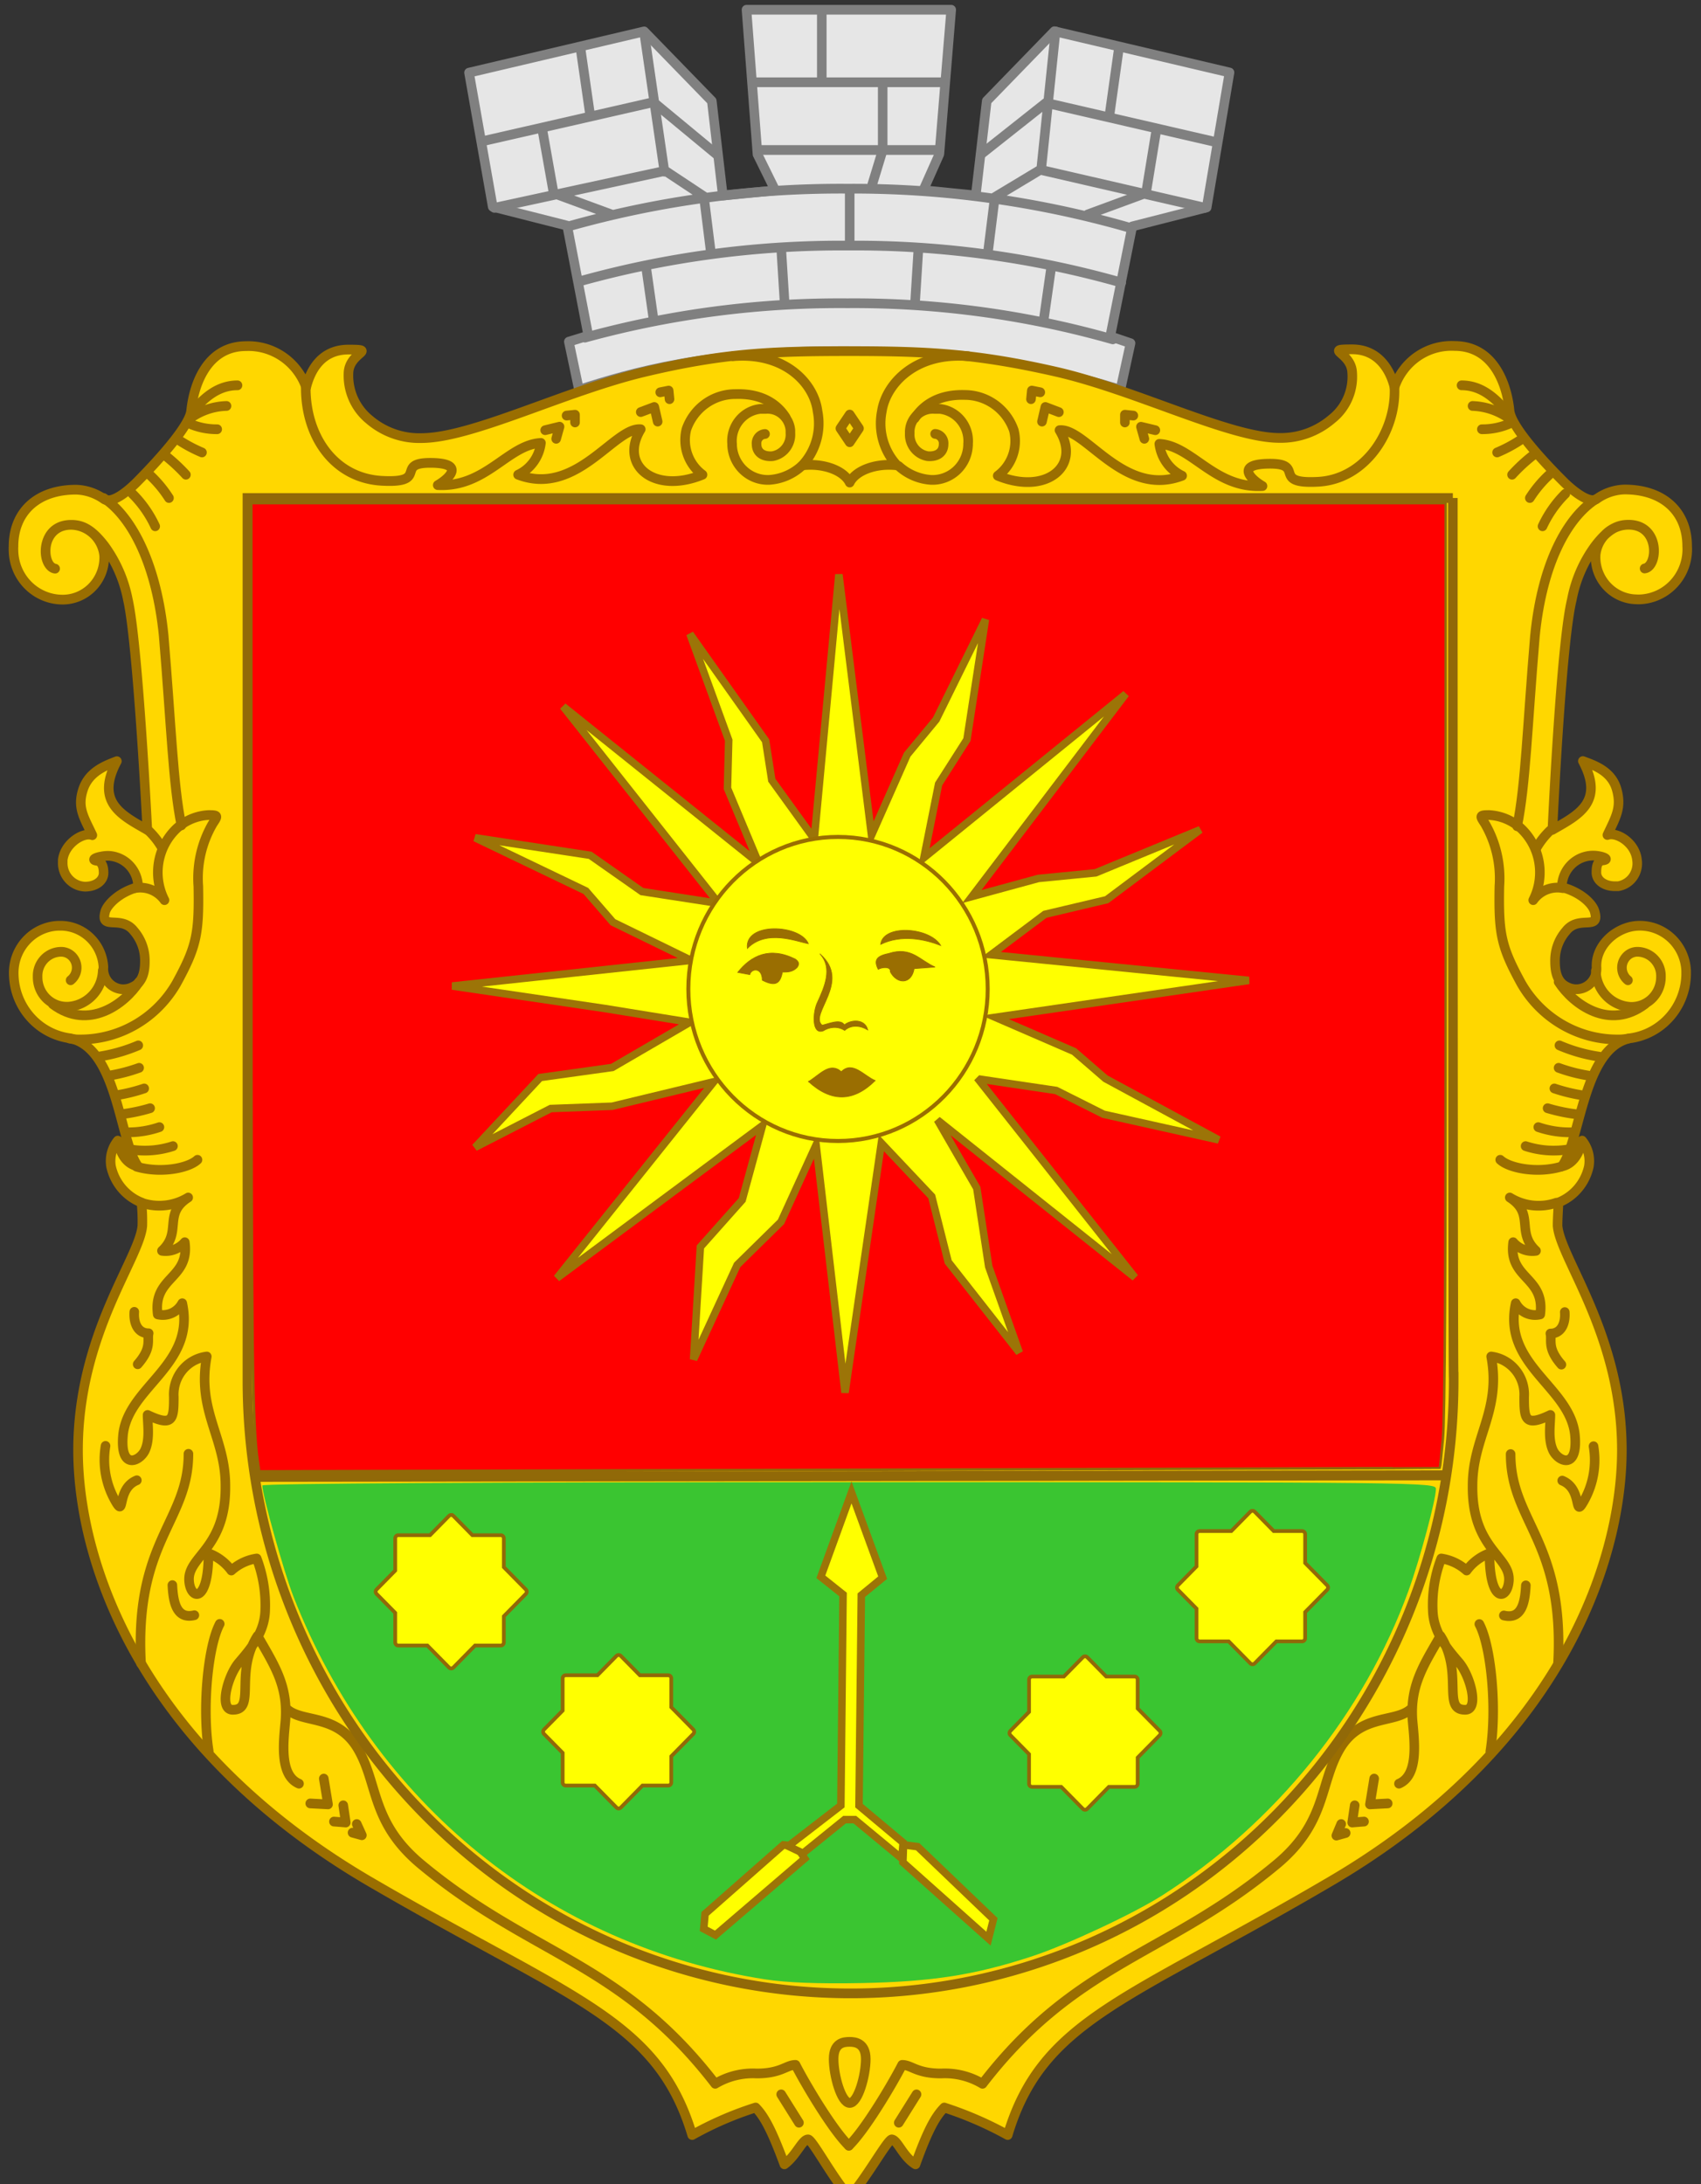
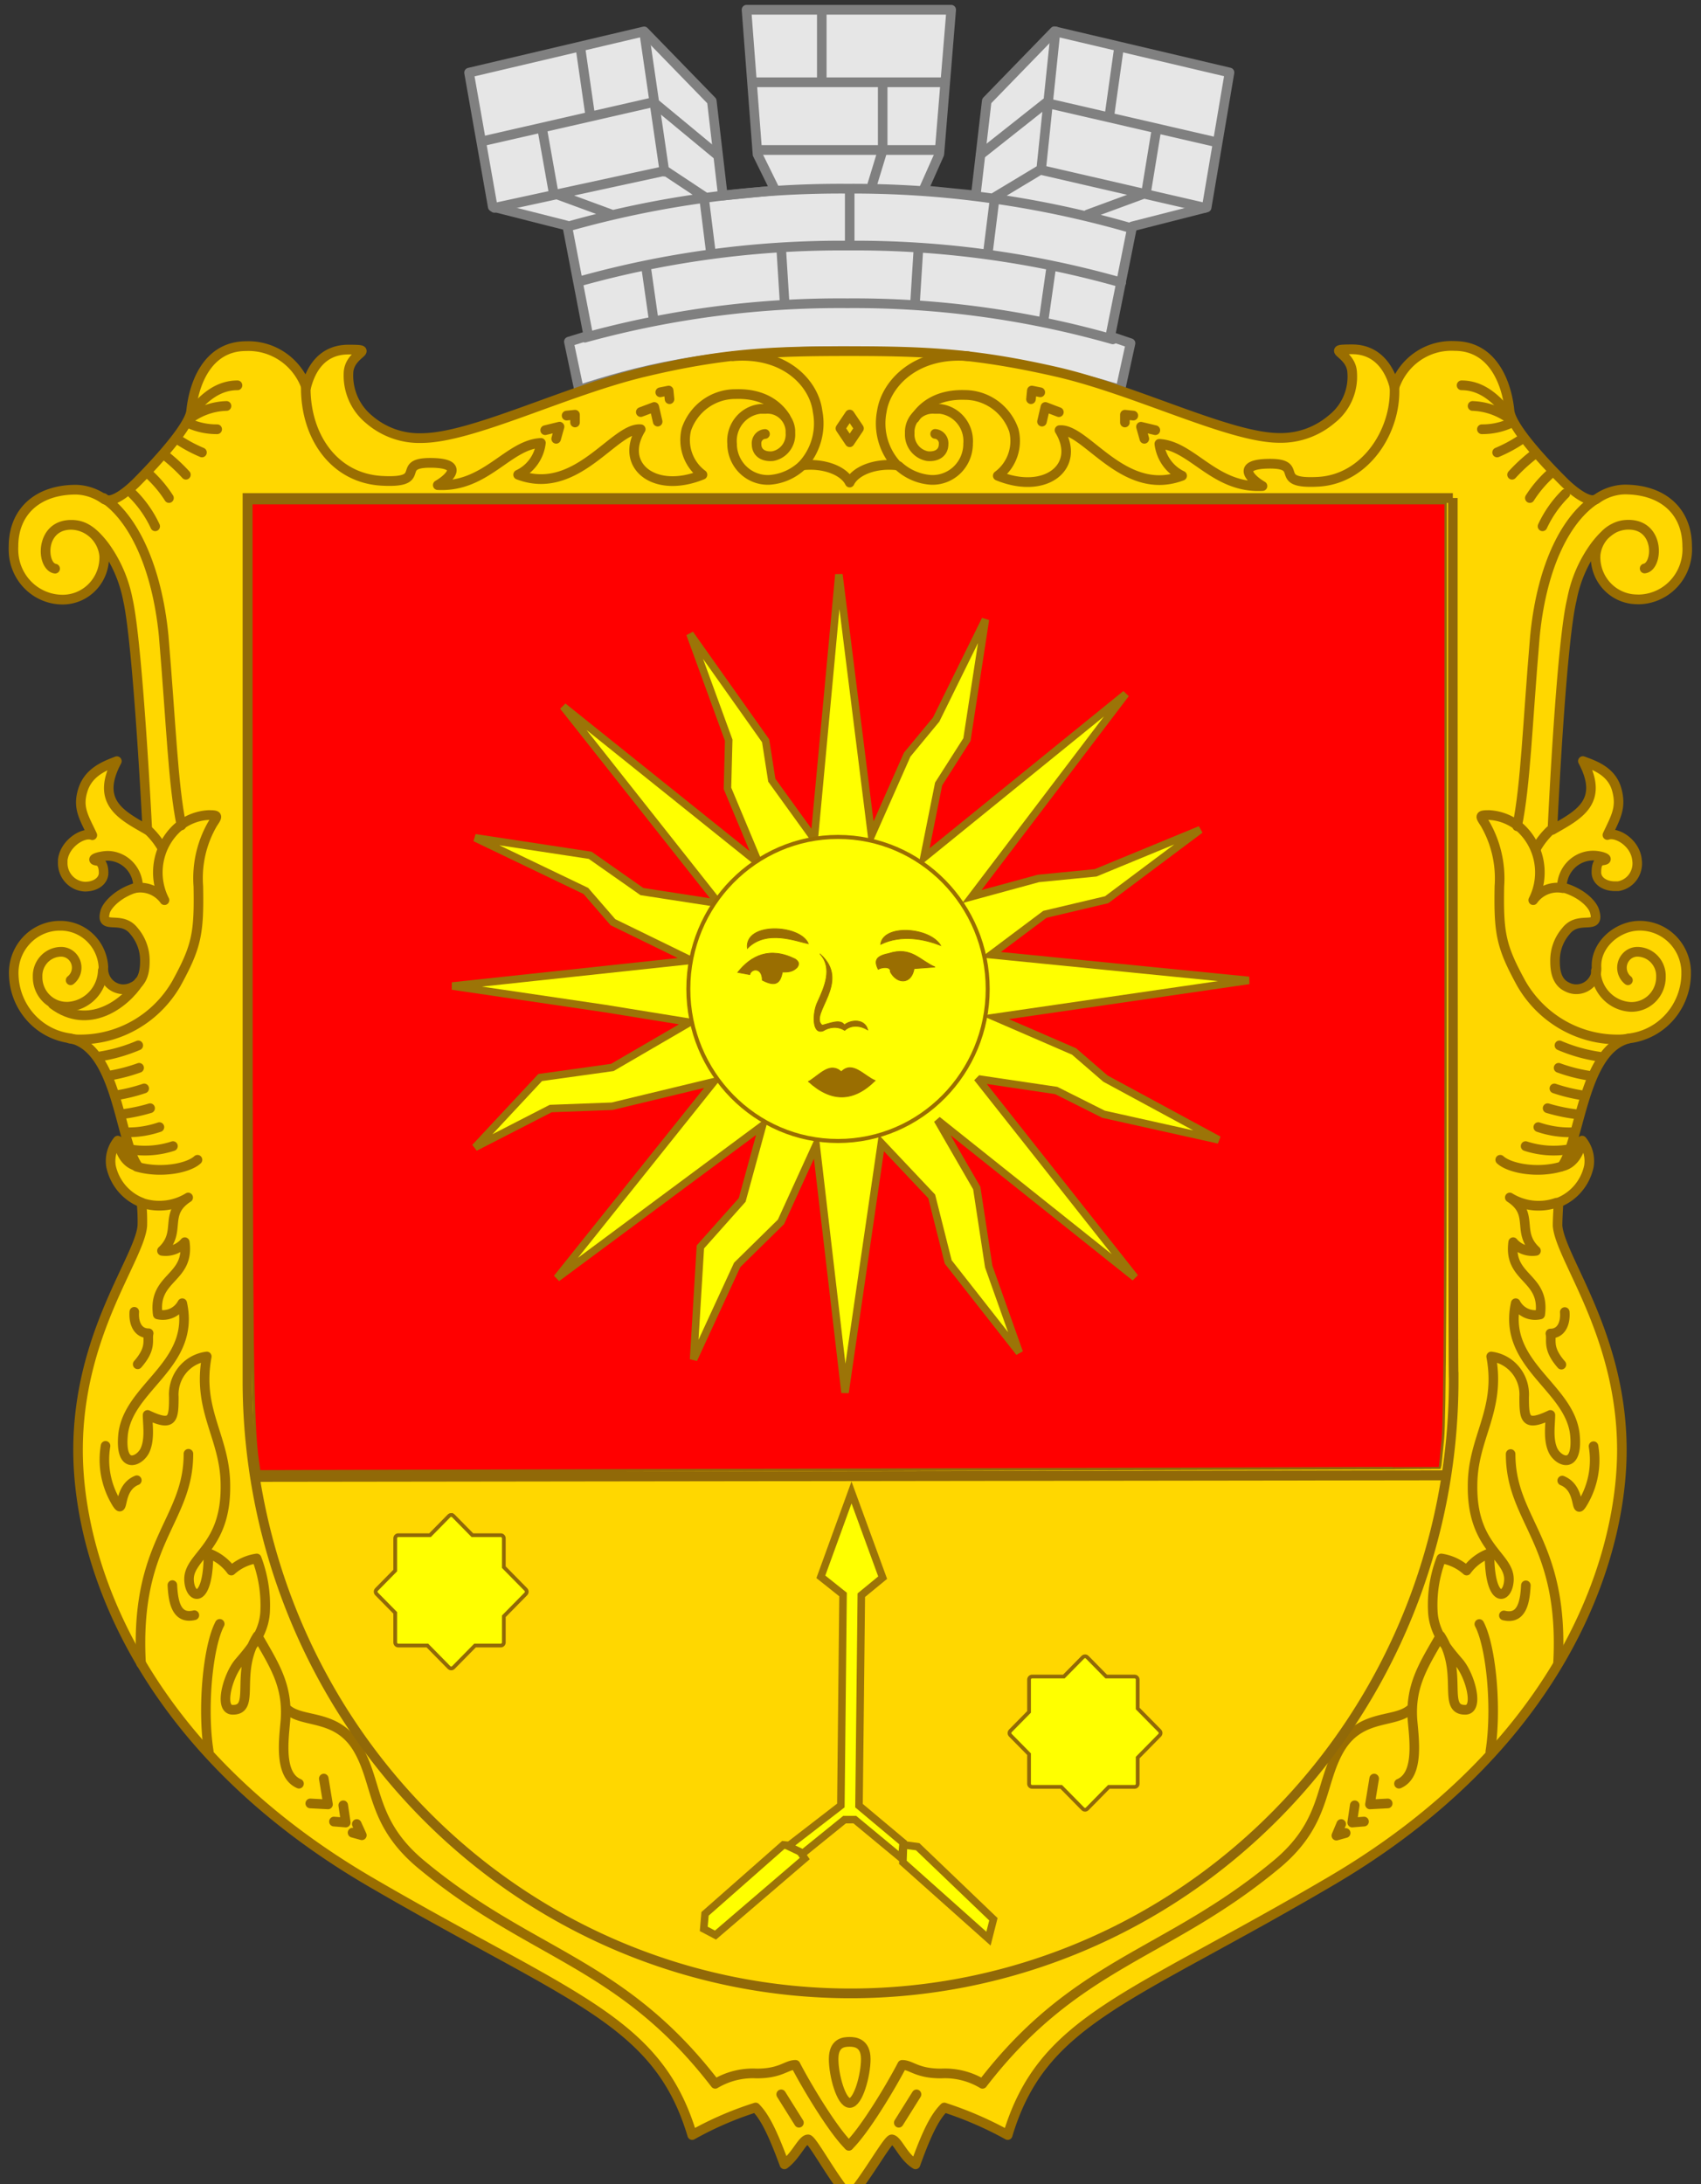
<svg xmlns="http://www.w3.org/2000/svg" xmlns:ns1="http://www.inkscape.org/namespaces/inkscape" xmlns:ns2="http://sodipodi.sourceforge.net/DTD/sodipodi-0.dtd" width="199.05mm" height="255.62mm" viewBox="0 0 199.05 255.62" version="1.1" id="svg1" xml:space="preserve" ns1:version="1.3.2 (091e20e, 2023-11-25, custom)" ns2:docname="Coat_of_Arms_of_Kalynivka.svg" ns1:export-filename="..\..\Desktop\Coat_of_Arms_of_Kalynivka.svg" ns1:export-xdpi="96" ns1:export-ydpi="96">
  <rect x="0" y="0" width="199.05" height="255.62" fill="#333333" stroke="none" />
  <ns2:namedview id="namedview1" pagecolor="#ffffff" bordercolor="#000000" borderopacity="0.25" ns1:showpageshadow="2" ns1:pageopacity="0.0" ns1:pagecheckerboard="0" ns1:deskcolor="#d1d1d1" ns1:document-units="mm" ns1:zoom="0.35355339" ns1:cx="-103.23759" ns1:cy="386.0803" ns1:window-width="1920" ns1:window-height="1017" ns1:window-x="-8" ns1:window-y="-8" ns1:window-maximized="1" ns1:current-layer="layer2" />
  <defs id="defs1">
    <style id="style1">.cls-1{fill:#e6e6e6;}.cls-1,.cls-2{stroke:gray;}.cls-1,.cls-2,.cls-3,.cls-4{stroke-linecap:round;stroke-linejoin:round;}.cls-1,.cls-2,.cls-3,.cls-4,.cls-6{stroke-width:1.13px;}.cls-1,.cls-3,.cls-5{fill-rule:evenodd;}.cls-2,.cls-4,.cls-6{fill:none;}.cls-3,.cls-7{fill:gold;}.cls-3,.cls-4{stroke:#9a6e01;}.cls-5{fill:#005bb2;}.cls-6{stroke:#916908;stroke-miterlimit:11.34;}</style>
  </defs>
  <g ns1:groupmode="layer" id="layer2" ns1:label="Шар 2" style="display:inline" transform="matrix(1.443,0,0,1.443,-84.888,-135.865)">
    <g id="Шар_1-2-8" data-name="Шар 1" style="display:inline" transform="matrix(0.686,0,0,0.697,59.497,94.555)">
      <g id="Шар_2-2-8" data-name="Шар 2">
        <g id="Шар_1-2-2-4" data-name="Шар 1-2" style="display:inline">
          <g id="_165938928-6" data-name=" 165938928" style="display:inline">
            <path id="korona-2" class="cls-1" d="m 99.27,40.28 c -16.7,-0.1 -25.8,2.59 -31.8,4.5 l -1.2,-5.6 2.3,-0.7 -2.5,-12.8 -8.8,-2.2 -2.8,-15.6 20.7,-4.8 8,8.1 1.3,11 6.2,-0.6 -2.1,-4.2 -1.3,-16.82 h 24.2 l -1.4,16.8 -1.9,4.2 6.2,0.61 1.3,-11 8,-8.11 20.7,4.8 -2.7,15.7 -8.8,2.21 -2.6,12.79 2.4,0.8 -1.2,5.41 c -5,-1.49 -15.4,-4.4 -32.2,-4.49 z" style="fill:#e6e6e6;fill-rule:evenodd;stroke:#808080;stroke-width:1.13px;stroke-linecap:round;stroke-linejoin:round" />
            <path id="linii_korony-0" data-name="linii korony" class="cls-2" d="m 66.17,25.78 a 119.92,119.92 0 0 1 33,-4.4 120,120 0 0 1 33.6,4.6 m -65.3,6.2 a 116.61,116.61 0 0 1 31.8,-4.18 116.7,116.7 0 0 1 32.3,4.3 m -63.4,6.41 a 115.14,115.14 0 0 1 31,-4 113.35,113.35 0 0 1 31.4,4.2 m -74.3,-23.1 20,-4.5 7.6,6.19 m -26.4,6.11 20.2,-4.31 4.6,3 m -10.9,2.1 -6.9,-2.5 -1.3,-7.2 m 5.6,-2 -1.1,-7.5 m 9.9,14.2 -2.4,-16.2 m 7.9,25.7 -0.8,-6.3 m 9.5,12 -0.4,-6.3 m -15.1,8.2 -0.9,-6.2 M 99.47,28 v -6.61 m 43,-5.5 -19.8,-4.5 -7.7,6 m 26.5,6.21 -19.47,-4.42 -5.4,3.2 m 11,2 6.9,-2.5 1.2,-7.2 m -5.5,-2 1.1,-7.7 m -9.2,14.2 1.7,-16.1 m -8,25.8 0.8,-6.31 m -9.4,12 0.4,-6.29 m 14.8,8.38 0.9,-6.2 M 99.47,28 v -6.61 m 2.6,-0.29 1.3,-4.2 V 9 M 96.17,8.69 V 1 m -7.9,8 h 22.3 M 89,16.88 h 21" style="fill:none;stroke:#808080;stroke-width:1.13px;stroke-linecap:round;stroke-linejoin:round" />
            <path id="shchyt-1" class="cls-3" d="m 99.47,40.28 c 9.2,0 15,0.29 24.4,2.4 9.4,2.11 20.5,7.7 26.4,7.7 a 9.35,9.35 0 0 0 6.2,-2.2 6.24,6.24 0 0 0 2.4,-5.4 c -0.1,-2.41 -3.5,-2.71 0,-2.71 3.1,0 4.5,2.41 5,4.41 a 7.11,7.11 0 0 1 7.1,-4.8 c 4.7,0 6.2,4.6 6.5,7.5 0.2,2.3 5.9,7.8 6.4,8.3 0.5,0.5 2.9,2.7 3.9,2 a 6,6 0 0 1 3.3,-1.1 c 4.6,0 7.4,2.6 7.4,6.6 A 5.83,5.83 0 0 1 193,69.16 v 0 a 5,5 0 0 1 -0.55,0 4.92,4.92 0 0 1 -4.81,-5 0.14,0.14 0 0 0 0,-0.09 3.92,3.92 0 0 1 3.9,-3.59 c 3.8,0 3.5,4.9 1.9,5.09 1.6,-0.3 1.8,-5.09 -1.9,-5.09 -1.3,0 -2.4,0.5 -3.9,2.4 a 15.2,15.2 0 0 0 -2.8,6.3 c -1.3,5.2 -2.3,26.8 -2.3,26.8 3,-1.7 6.2,-3.2 3.6,-8 1.4,0.5 3.4,1.19 4,3.3 0.6,2.11 -0.1,3.2 -1.1,5.3 1.1,-0.4 3.3,0.9 3.5,2.9 a 2.68,2.68 0 0 1 -2.23,3.06 h -0.37 c -1.3,0 -2.2,-0.7 -2.2,-1.6 0,-0.9 0.2,-1.3 0.7,-1.4 0.9,-0.1 0.2,-0.4 -0.4,-0.5 a 3.7,3.7 0 0 0 -4.33,3 v 0 a 3.08,3.08 0 0 0 -0.06,0.61 c 2.3,0.6 3.7,2 3.9,2.9 0.6,2.2 -1.9,0.3 -3.4,2.2 a 5.17,5.17 0 0 0 -1.3,3.5 c 0,0.9 0.1,2.4 1.4,3 a 2.39,2.39 0 0 0 3.23,-1 2.35,2.35 0 0 0 0.27,-1.3 c -0.1,-2.6 2.4,-4.7 4.9,-4.81 a 5.48,5.48 0 0 1 5.7,5.26 v 0.44 a 7.64,7.64 0 0 1 -6.7,7.4 c -5.5,1.2 -5.8,12 -8,14.9 1.4,-0.3 2.1,-1.6 2.4,-3 a 3.73,3.73 0 0 1 0.8,3 5.86,5.86 0 0 1 -3.6,4.2 c 0,0.61 -0.1,1.7 -0.1,2.7 0.3,3.8 7.6,12.7 7.6,26.1 0,13.4 -7.7,34.7 -34.3,50.1 -24,13.9 -34.2,16.1 -38.3,29.6 a 43.16,43.16 0 0 0 -7.5,-3.2 c -1,1 -1.9,2.5 -3.4,6.61 -1.5,-0.9 -2.1,-2.8 -2.8,-2.9 -0.5,0 -3,4.5 -5,6.7 -2,-2.2 -4.4,-6.7 -4.9,-6.7 -0.7,0 -1.4,1.9 -2.8,2.9 -1.5,-4 -2.4,-5.61 -3.4,-6.61 a 40.29,40.29 0 0 0 -7.5,3.2 c -4.1,-13.5 -14.3,-15.8 -38.3,-29.6 -26.6,-15.4 -34.3,-36.6 -34.3,-50.1 0,-13.5 7.3,-22.3 7.6,-26.1 a 22,22 0 0 0 -0.1,-2.7 5.86,5.86 0 0 1 -3.6,-4.2 3.73,3.73 0 0 1 0.8,-3 c 0.3,1.4 0.9,2.7 2.4,3 -2.2,-2.9 -2.4,-13.7 -8,-14.9 a 7.65,7.65 0 0 1 -6.7,-7.4 5.48,5.48 0 0 1 5.25,-5.7 h 0.45 a 5.09,5.09 0 0 1 4.9,4.8 2.38,2.38 0 0 0 2.14,2.58 2.46,2.46 0 0 0 1.36,-0.28 c 1.3,-0.6 1.4,-2.1 1.4,-3 a 5.22,5.22 0 0 0 -1.3,-3.5 c -1.5,-1.9 -4,0 -3.4,-2.2 0.2,-0.8 1.6,-2.3 3.9,-2.9 A 3.65,3.65 0 0 0 11.79,99 4.57,4.57 0 0 0 10.97,99.09 c -0.6,0.1 -1.3,0.4 -0.4,0.5 0.4,0.1 0.7,0.5 0.7,1.4 0,0.9 -0.9,1.6 -2.2,1.6 A 2.74,2.74 0 0 1 6.44,99.76 v 0 -0.26 c 0.2,-1.9 2.4,-3.3 3.5,-2.9 -1,-2.1 -1.8,-3.2 -1.1,-5.31 0.7,-2.11 2.7,-2.8 4,-3.3 -2.6,4.8 0.6,6.3 3.6,8 0,0 -1.1,-21.6 -2.3,-26.8 a 15.51,15.51 0 0 0 -2.8,-6.3 c -1.5,-1.9 -2.6,-2.4 -3.9,-2.4 -3.7,0 -3.6,4.8 -1.9,5.1 -1.6,-0.2 -1.9,-5.1 1.9,-5.1 a 4,4 0 0 1 3.9,3.6 4.91,4.91 0 0 1 -4.72,5.1 v 0 a 5.81,5.81 0 0 1 -6,-5.63 v 0 a 5.23,5.23 0 0 1 0,-0.56 c 0,-4 2.8,-6.6 7.4,-6.6 a 6.06,6.06 0 0 1 3.3,1.1 c 1.1,0.7 3.4,-1.5 3.9,-2 0.5,-0.5 6.2,-6.1 6.4,-8.3 0.3,-2.9 1.8,-7.5 6.5,-7.5 a 7.25,7.25 0 0 1 7.1,4.8 c 0.5,-2 1.8,-4.4 5,-4.4 3.5,0 0.1,0.3 0,2.7 a 6.56,6.56 0 0 0 2.4,5.4 9.16,9.16 0 0 0 6.2,2.2 c 6,0 17,-5.5 26.4,-7.7 9.4,-2.2 15.05,-2.42 24.25,-2.42 z" style="display:inline;fill:#ffd700;fill-rule:evenodd;stroke:#9a6e01;stroke-width:1.13px;stroke-linecap:round;stroke-linejoin:round" />
            <path id="dekor_shchyta-9" data-name="dekor shchyta" class="cls-4" d="m 85.67,40.87 c 6.2,-0.5 9.6,3.2 10,6.41 a 7.1,7.1 0 0 1 -1.8,6.29 c 2.5,-0.29 4.9,0.59 5.6,2 0.7,-1.41 3.1,-2.29 5.6,-2 a 7.1,7.1 0 0 1 -1.8,-6.29 c 0.5,-3.21 4,-6.91 10.2,-6.41" style="display:inline;fill:none;stroke:#9a6e01;stroke-width:1.13px;stroke-linecap:round;stroke-linejoin:round" />
            <path id="dekor_shchyta_0-2" data-name="dekor shchyta 0" class="cls-4" d="m 74.77,47.37 1.6,-0.59 0.4,1.7 m -13.3,1 1.7,-0.41 -0.4,1.41 m 12.3,-5.41 1,-0.2 0.1,1 M 66,47.78 l 1,-0.1 v 0.9 m 57.2,-1.2 -1.6,-0.6 -0.4,1.7 m 13.4,1 -1.7,-0.4 0.4,1.4 m -12.3,-5.41 -1,-0.2 -0.1,1 m 12.1,1.91 -1,-0.1 v 0.9" style="fill:none;stroke:#9a6e01;stroke-width:1.13px;stroke-linecap:round;stroke-linejoin:round" />
            <path id="dekor_shchyta_1-5" data-name="dekor shchyta 1" class="cls-4" d="m 93.77,53.66 a 6.31,6.31 0 0 1 -3.8,1.6 4.22,4.22 0 0 1 -4.4,-4 V 51.1 A 3.75,3.75 0 0 1 88.92,47 h 0.65 a 2.71,2.71 0 0 1 2.89,2.5 v 0.3 a 2.55,2.55 0 0 1 -2.1,2.7 c -1.1,0.1 -1.9,-0.4 -1.9,-1.4 a 1.08,1.08 0 0 1 1,-1.18 v 0" style="fill:none;stroke:#9a6e01;stroke-width:1.13px;stroke-linecap:round;stroke-linejoin:round" />
            <path id="dekor_shchyta_2-5" data-name="dekor shchyta 2" class="cls-4" d="m 35.17,44.57 c 0,5.71 3.4,10.5 9,10.8 5.6,0.3 1.5,-2.09 5.7,-2.09 4.2,0 2.3,1.79 0.9,2.59 5.7,0.29 8.3,-4.71 12.2,-4.91 a 4.7,4.7 0 0 1 -2.7,3.7 c 6.9,2.6 11.4,-5.59 14.5,-5.29 -2.6,4.2 1.6,7.59 7.3,5.29 A 5,5 0 0 1 80.17,49.37 6.13,6.13 0 0 1 86,45.28 c 3.2,-0.1 5,1.29 5.9,2.7" style="fill:none;stroke:#9a6e01;stroke-width:1.13px;stroke-linecap:round;stroke-linejoin:round" />
            <path id="dekor_shchyta_3-7" data-name="dekor shchyta 3" class="cls-4" d="m 17.37,60.66 a 13.18,13.18 0 0 0 -2.7,-3.79 M 21,54.66 a 20.87,20.87 0 0 0 -2.4,-2.2 m 0.4,4.91 a 13.88,13.88 0 0 0 -2.3,-2.71 m 6.2,-2.59 a 17.32,17.32 0 0 1 -2.7,-1.41 m 4.5,-1.29 a 8.13,8.13 0 0 1 -3.4,-0.71 m 5.8,-4.4 c -2.2,0 -3.8,1.3 -5.2,2.9 m 3.9,-0.5 a 7.8,7.8 0 0 0 -4.1,1.3" style="fill:none;stroke:#9a6e01;stroke-width:1.13px;stroke-linecap:round;stroke-linejoin:round" />
            <polygon id="dekor_shchyta_4-6" data-name="dekor shchyta 4" class="cls-4" points="100.57,49.27 99.47,47.66 98.37,49.27 99.47,50.88 " style="fill:none;stroke:#9a6e01;stroke-width:1.13px;stroke-linecap:round;stroke-linejoin:round" />
            <path id="_167179176-0" data-name=" 167179176" class="cls-5" d="M 170.77,57.37 H 28.27 v 102.69 a 71.3,71.3 0 0 0 142.6,0 v -0.3 c -0.1,0.02 -0.1,-102.39 -0.1,-102.39 z" style="display:none;opacity:1;fill:#005bb2;fill-rule:evenodd" />
            <path id="dekor_shchyta_5-9" data-name="dekor shchyta 5" class="cls-4" d="m 18.17,98.06 a 8.8,8.8 0 0 0 -1.6,-2" style="fill:none;stroke:#9a6e01;stroke-width:1.13px;stroke-linecap:round;stroke-linejoin:round" />
            <path id="dekor_shchyta_6-8" data-name="dekor shchyta 6" class="cls-4" d="m 7.37,113.48 a 1.85,1.85 0 0 0 0.33,-2.6 1.83,1.83 0 0 0 -1.53,-0.71 2.8,2.8 0 0 0 -2.7,2.89 v 0 a 3.43,3.43 0 0 0 3.37,3.5 h 0.23 a 4.35,4.35 0 0 0 4.1,-4.19" style="fill:none;stroke:#9a6e01;stroke-width:1.13px;stroke-linecap:round;stroke-linejoin:round" />
            <path id="dekor_shchyta_7-4" data-name="dekor shchyta 7" class="cls-4" d="m 5.27,116.27 c 4.2,3.1 8.5,0 10.2,-2.6" style="fill:none;stroke:#9a6e01;stroke-width:1.13px;stroke-linecap:round;stroke-linejoin:round" />
            <path id="dekor_shchyta_8-4" data-name="dekor shchyta 8" class="cls-4" d="m 7.27,120.27 a 6.56,6.56 0 0 0 1.4,0.1 13.16,13.16 0 0 0 11.2,-6.5 c 2.4,-4.31 2.7,-5.81 2.6,-11.31 a 12.45,12.45 0 0 1 1.7,-7.3 c 0.6,-0.9 0.7,-1 -0.5,-1 a 6.12,6.12 0 0 0 -3.7,1.5 7,7 0 0 0 -1.5,8.4 3.55,3.55 0 0 0 -3.5,-1.4" style="fill:none;stroke:#9a6e01;stroke-width:1.13px;stroke-linecap:round;stroke-linejoin:round" />
            <path id="dekor_shchyta_9-4" data-name="dekor shchyta 9" class="cls-4" d="m 11.27,57.37 c 3.5,2.29 6.3,8 7.1,16 0.9,10.5 1.1,17.3 2.1,22.09" style="fill:none;stroke:#9a6e01;stroke-width:1.13px;stroke-linecap:round;stroke-linejoin:round" />
            <path id="dekor_shchyta_10-31" data-name="dekor shchyta 10" class="cls-4" d="m 25,188.37 c -1.4,2.61 -2.1,9.8 -1.3,14.8 m -2.4,-34.59 c 0,7.9 -6.4,10.1 -5.6,24.4 m 23.9,16.5 0.3,2 -1.4,-0.11 m -1.2,-5 0.5,3 -2.1,-0.11 m 5.5,2.4 0.6,1.3 -1.1,-0.3 m -21.3,-28.8 c 0.1,2 0.5,4 2.6,3.5 m -10.5,-19.7 a 9.53,9.53 0 0 0 1.1,6.3 c 1.3,2.3 0.1,-1.3 2.6,-2.3 m -0.3,-19.6 c -0.1,1.3 0.4,2.5 1.7,2.5 -0.2,0.8 0.4,1.7 -1.3,3.6" style="display:inline;fill:none;stroke:#9a6e01;stroke-width:1.13px;stroke-linecap:round;stroke-linejoin:round" />
            <path id="dekor_shchyta_11-6" data-name="dekor shchyta 11" class="cls-4" d="m 15.77,139.37 a 6.6,6.6 0 0 0 5.5,-0.61 c -3,1.9 -0.7,4 -3.1,6.2 a 3,3 0 0 0 2.7,-1 c 0.6,4.3 -3.8,4 -3.2,8.4 a 2.61,2.61 0 0 0 2.9,-1.3 c 1.6,7.2 -6.4,9.7 -7,15.3 -0.4,4.2 2,3.1 2.6,1.8 0.6,-1.3 0.3,-3 0.3,-4.1 3,1.4 3.1,0.5 3.1,-2.1 a 4.45,4.45 0 0 1 3.9,-4.7 c -1.2,6.3 2.2,9.4 2.2,15 0.1,7.3 -4.4,8.2 -4.3,11 0.1,2.3 2.3,2.9 2.3,-3.1 a 5.79,5.79 0 0 1 2.7,2 5.75,5.75 0 0 1 3,-1.4 15.14,15.14 0 0 1 1,6.1 c -0.1,2.6 -1.8,4.5 -3.1,6 -1.3,1.5 -2.4,5.4 -0.8,5.5 2.9,0.1 0.2,-4.3 3,-8.6 1.9,3.3 3.6,5.7 3.3,9.8 -0.2,2.3 -0.8,6.4 1.6,7.4" style="fill:none;stroke:#9a6e01;stroke-width:1.13px;stroke-linecap:round;stroke-linejoin:round" />
            <path id="dekor_shchyta_12-8" data-name="dekor shchyta 12" class="cls-4" d="m 15.37,121.06 a 19.53,19.53 0 0 1 -4.7,1.31 m 4.8,1.3 a 20.21,20.21 0 0 1 -3.5,0.9 m 4.1,1.5 a 19.79,19.79 0 0 1 -3.4,0.81 m 4.1,1.49 a 20.72,20.72 0 0 1 -3.4,0.7 m 4.5,1.5 a 11.57,11.57 0 0 1 -4,0.6 m 5.6,1.61 a 10.85,10.85 0 0 1 -5,0.39 m 7.9,1.2 c -1.1,1 -4.4,1.61 -7.2,0.8" style="fill:none;stroke:#9a6e01;stroke-width:1.13px;stroke-linecap:round;stroke-linejoin:round" />
            <path id="dekor_shchyta_13-6" data-name="dekor shchyta 13" class="cls-4" d="m 99.37,249.08 c -1.9,-1.8 -5.1,-7.1 -6.3,-9.4 -1.1,0 -1.7,1 -4.6,1 a 8.78,8.78 0 0 0 -4.9,1.2 c -11.1,-14.2 -21.7,-14.9 -34.6,-25.4 -6.1,-4.9 -5.2,-9.4 -7.6,-13.5 -2.4,-4.1 -6.4,-3 -8.3,-4.6 1.9,1.5 5.9,0.4 8.3,4.6" style="fill:none;stroke:#9a6e01;stroke-width:1.13px;stroke-linecap:round;stroke-linejoin:round" />
            <path id="dekor_shchyta_14-8" data-name="dekor shchyta 14" class="cls-4" d="m 105.27,53.66 a 6.34,6.34 0 0 0 3.8,1.6 4.2,4.2 0 0 0 4.39,-4 0.43,0.43 0 0 0 0,-0.16 3.76,3.76 0 0 0 -3.34,-4.1 h -0.65 a 2.72,2.72 0 0 0 -2.9,2.5 1.5,1.5 0 0 0 0,0.3 2.55,2.55 0 0 0 2.1,2.7 c 1.1,0.1 1.9,-0.4 1.9,-1.4 a 1.1,1.1 0 0 0 -1,-1.19 v 0" style="fill:none;stroke:#9a6e01;stroke-width:1.13px;stroke-linecap:round;stroke-linejoin:round" />
            <path id="dekor_shchyta_15-2" data-name="dekor shchyta 15" class="cls-4" d="m 163.87,44.57 c 0.2,5 -3.4,10.6 -9,10.91 -5.6,0.31 -1.5,-2.1 -5.7,-2.1 -4.2,0 -2.3,1.8 -0.9,2.6 -5.7,0.3 -8.3,-4.7 -12.2,-4.91 a 4.75,4.75 0 0 0 2.7,3.71 c -6.9,2.59 -11.4,-5.6 -14.5,-5.3 2.6,4.2 -1.6,7.59 -7.3,5.3 a 5,5 0 0 0 1.9,-5.3 6.15,6.15 0 0 0 -5.8,-4.1 c -3.2,-0.1 -5,1.3 -5.9,2.7" style="fill:none;stroke:#9a6e01;stroke-width:1.13px;stroke-linecap:round;stroke-linejoin:round" />
            <path id="_165943176-1" data-name=" 165943176" class="cls-4" d="m 99.47,237 c 0.6,0 1.9,0.11 1.9,2 0,1.89 -0.9,5.11 -1.9,5.11 -1,0 -1.9,-3.2 -1.9,-5.11 0,-1.91 1.2,-2 1.9,-2 z m -8.1,6.11 2.1,3.3 m 13.9,-3.3 -2.1,3.3" style="display:inline;fill:none;stroke:#9a6e01;stroke-width:1.13px;stroke-linecap:round;stroke-linejoin:round" />
            <path id="dekor_shchyta_16-8" data-name="dekor shchyta 16" class="cls-4" d="m 181.37,60.66 a 13.18,13.18 0 0 1 2.7,-3.79 m -6.3,-2.21 a 20,20 0 0 1 2.4,-2.2 m -0.3,4.91 a 13.88,13.88 0 0 1 2.3,-2.71 M 176,52.07 a 16.89,16.89 0 0 0 2.7,-1.41 m -4.5,-1.29 a 8.13,8.13 0 0 0 3.4,-0.71 m -5.8,-4.4 c 2.2,0 3.8,1.3 5.2,2.9 m -3.9,-0.5 a 8,8 0 0 1 4.1,1.3" style="fill:none;stroke:#9a6e01;stroke-width:1.13px;stroke-linecap:round;stroke-linejoin:round" />
            <path id="dekor_shchyta_17-0" data-name="dekor shchyta 17" class="cls-4" d="m 180.67,98.06 a 9.08,9.08 0 0 1 1.6,-2" style="fill:none;stroke:#9a6e01;stroke-width:1.13px;stroke-linecap:round;stroke-linejoin:round" />
            <path id="dekor_shchyta_18-3" data-name="dekor shchyta 18" class="cls-4" d="m 191.47,113.48 a 1.86,1.86 0 0 1 -0.32,-2.6 1.81,1.81 0 0 1 1.52,-0.71 2.81,2.81 0 0 1 2.7,2.9 v 0 a 3.47,3.47 0 0 1 -3.38,3.51 h -0.22 a 4.33,4.33 0 0 1 -4.1,-4.19" style="fill:none;stroke:#9a6e01;stroke-width:1.13px;stroke-linecap:round;stroke-linejoin:round" />
-             <path id="dekor_shchyta_19-4" data-name="dekor shchyta 19" class="cls-4" d="m 193.47,116.27 c -4.2,3.1 -8.5,0 -10.2,-2.6" style="fill:none;stroke:#9a6e01;stroke-width:1.13px;stroke-linecap:round;stroke-linejoin:round" />
            <path id="dekor_shchyta_20-7" data-name="dekor shchyta 20" class="cls-4" d="m 191.47,120.27 a 6.56,6.56 0 0 1 -1.4,0.1 13.15,13.15 0 0 1 -11.2,-6.5 c -2.4,-4.31 -2.7,-5.81 -2.6,-11.31 a 12.56,12.56 0 0 0 -1.7,-7.3 c -0.6,-0.9 -0.7,-1 0.5,-1 a 6.15,6.15 0 0 1 3.7,1.5 7,7 0 0 1 1.5,8.4 3.53,3.53 0 0 1 3.5,-1.4" style="fill:none;stroke:#9a6e01;stroke-width:1.13px;stroke-linecap:round;stroke-linejoin:round" />
            <path id="dekor_shchyta_21-1" data-name="dekor shchyta 21" class="cls-4" d="m 187.57,57.57 c -3.5,2.3 -6.3,7.81 -7.1,15.91 -0.9,10.5 -1.1,17.3 -2.1,22.08" style="fill:none;stroke:#9a6e01;stroke-width:1.13px;stroke-linecap:round;stroke-linejoin:round" />
            <path id="dekor_shchyta_22-9" data-name="dekor shchyta 22" class="cls-4" d="m 159.17,209.48 -0.3,2 1.4,-0.11 m 1.2,-5 -0.5,3 2.1,-0.11 m -5.5,2.4 -0.57,1.34 1.1,-0.3 m 21.3,-28.81 c -0.1,2 -0.5,4 -2.6,3.5 m 10.6,-19.69 a 9.54,9.54 0 0 1 -1.1,6.3 c -1.3,2.31 -0.1,-1.3 -2.6,-2.3 m 0.3,-19.61 c 0.1,1.3 -0.4,2.5 -1.7,2.5 0.2,0.8 -0.4,1.7 1.3,3.61 m -9.7,30.19 c 1.4,2.61 2.1,9.81 1.3,14.81 m 2.4,-34.59 c 0,7.89 6.4,10.1 5.6,24.39" style="fill:none;stroke:#9a6e01;stroke-width:1.13px;stroke-linecap:round;stroke-linejoin:round" />
            <path id="dekor_shchyta_23-1" data-name="dekor shchyta 23" class="cls-4" d="m 183,139.37 a 6.54,6.54 0 0 1 -5.5,-0.61 c 3,1.9 0.7,4 3.1,6.2 a 3,3 0 0 1 -2.7,-1 c -0.6,4.3 3.8,4 3.2,8.4 a 2.6,2.6 0 0 1 -2.9,-1.3 c -1.6,7.2 6.4,9.7 7,15.3 0.4,4.2 -2,3.1 -2.6,1.8 -0.6,-1.3 -0.3,-3 -0.3,-4.1 -3,1.4 -3.1,0.5 -3.1,-2.1 a 4.45,4.45 0 0 0 -3.9,-4.7 c 1.2,6.3 -2.2,9.4 -2.2,15 -0.1,7.3 4.4,8.2 4.3,11 -0.1,2.3 -2.3,2.9 -2.3,-3.1 a 5.73,5.73 0 0 0 -2.7,2 5.79,5.79 0 0 0 -3,-1.4 14.81,14.81 0 0 0 -1,6.1 c 0.1,2.6 1.8,4.5 3.1,6 1.3,1.5 2.4,5.4 0.8,5.5 -2.9,0.1 -0.2,-4.3 -3,-8.6 -1.9,3.3 -3.6,5.7 -3.3,9.8 0.2,2.3 0.8,6.4 -1.6,7.4" style="fill:none;stroke:#9a6e01;stroke-width:1.13px;stroke-linecap:round;stroke-linejoin:round" />
            <path id="dekor_shchyta_24-5" data-name="dekor shchyta 24" class="cls-4" d="m 183.37,121.06 a 18.89,18.89 0 0 0 4.7,1.31 m -4.8,1.3 a 19.35,19.35 0 0 0 3.5,0.9 m -4,1.5 a 20,20 0 0 0 3.4,0.81 m -4.2,1.49 a 20.94,20.94 0 0 0 3.4,0.7 m -4.5,1.5 a 11.57,11.57 0 0 0 4,0.6 m -5.5,1.61 a 10.87,10.87 0 0 0 5,0.39 m -8,1.2 c 1.1,1 4.4,1.61 7.2,0.8" style="fill:none;stroke:#9a6e01;stroke-width:1.13px;stroke-linecap:round;stroke-linejoin:round" />
            <path id="dekor_shchyta_25-01" data-name="dekor shchyta 25" class="cls-4" d="m 99.37,249.08 c 1.9,-1.8 5.1,-7.1 6.3,-9.4 1.1,0 1.7,1 4.6,1 a 8.76,8.76 0 0 1 4.9,1.2 c 11.1,-14.2 21.7,-14.9 34.6,-25.4 6.1,-4.9 5.2,-9.4 7.6,-13.5 2.4,-4.1 6.4,-3 8.3,-4.6 -1.9,1.5 -5.9,0.4 -8.3,4.6" style="fill:none;stroke:#9a6e01;stroke-width:1.13px;stroke-linecap:round;stroke-linejoin:round" />
            <path id="_165940152-1" data-name=" 165940152" class="cls-6" d="M 170.77,57.37 H 28.27 v 102.69 a 71.3,71.3 0 0 0 142.6,0 v -0.3 c -0.1,0.02 -0.1,-102.39 -0.1,-102.39 z" style="display:inline;opacity:1;fill:none;stroke:#916908;stroke-width:1.13px;stroke-miterlimit:11.34" />
          </g>
        </g>
      </g>
    </g>
-     <path style="display:inline;fill:#3ac531;fill-opacity:1;stroke:none;stroke-width:0.215;stroke-dasharray:none;stroke-opacity:1" d="m 120.892,254.679 c -17.494,-2.719 -31.701,-14.247 -38.273,-31.056 -0.75,-1.918 -2.519,-8.239 -2.519,-9 0,-0.164 18.35,-0.267 47.587,-0.267 46.481,0 47.587,0.012 47.587,0.542 0,0.878 -1.305,5.725 -2.222,8.251 -3.616,9.963 -10.783,18.839 -19.948,24.703 -2.275,1.456 -7.698,4 -10.506,4.929 -4.634,1.533 -8.145,2.087 -13.923,2.197 -3.503,0.066 -6.068,-0.033 -7.784,-0.299 z" id="path71-5" />
    <path style="display:inline;fill:#000000;fill-opacity:1;stroke:#916908;stroke-width:0.809;stroke-dasharray:none;stroke-opacity:1" d="m 79.363,213.925 96.583,-0.126" id="path23-6" />
-     <path id="rect25-8" style="display:inline;fill:#ffff00;fill-opacity:1;stroke:#916908;stroke-width:0.304;stroke-dasharray:none;stroke-opacity:1" d="m 160.4,216.678 c -0.064,0 -0.127,0.025 -0.176,0.074 l -1.541,1.566 h -2.573 c -0.138,0 -0.25,0.113 -0.25,0.254 v 2.614 l -1.512,1.536 c -0.098,0.099 -0.098,0.259 0,0.358 l 1.512,1.536 v 2.397 c 0,0.141 0.111,0.254 0.25,0.254 h 2.359 l 1.755,1.783 c 0.098,0.099 0.255,0.099 0.353,0 l 1.755,-1.783 h 2.086 c 0.138,0 0.25,-0.113 0.25,-0.254 v -2.119 l 1.785,-1.813 c 0.098,-0.099 0.098,-0.259 0,-0.358 l -1.785,-1.813 v -2.337 c 0,-0.14 -0.111,-0.254 -0.25,-0.254 h -2.3 l -1.541,-1.566 c -0.049,-0.05 -0.113,-0.074 -0.176,-0.074 z" />
-     <path id="rect25-9-4" style="display:inline;fill:#ffff00;fill-opacity:1;stroke:#916908;stroke-width:0.304;stroke-dasharray:none;stroke-opacity:1" d="m 108.996,228.371 c -0.064,0 -0.127,0.025 -0.176,0.074 l -1.541,1.566 h -2.573 c -0.138,0 -0.25,0.113 -0.25,0.254 v 2.614 l -1.512,1.536 c -0.098,0.099 -0.098,0.259 0,0.358 l 1.512,1.536 v 2.397 c 0,0.141 0.111,0.254 0.25,0.254 h 2.359 l 1.755,1.783 c 0.098,0.099 0.255,0.099 0.353,0 l 1.755,-1.783 h 2.086 c 0.138,0 0.25,-0.113 0.25,-0.254 v -2.119 l 1.785,-1.813 c 0.098,-0.099 0.098,-0.259 0,-0.358 l -1.785,-1.813 v -2.337 c 0,-0.141 -0.111,-0.254 -0.25,-0.254 h -2.3 l -1.541,-1.566 c -0.049,-0.05 -0.113,-0.074 -0.176,-0.074 z" />
    <path id="rect25-7-8" style="display:inline;fill:#ffff00;fill-opacity:1;stroke:#916908;stroke-width:0.304;stroke-dasharray:none;stroke-opacity:1" d="m 146.818,228.477 c -0.064,0 -0.127,0.025 -0.176,0.074 l -1.541,1.566 h -2.573 c -0.138,0 -0.25,0.113 -0.25,0.254 v 2.614 l -1.512,1.536 c -0.098,0.099 -0.098,0.259 0,0.358 l 1.512,1.536 v 2.397 c 0,0.141 0.111,0.254 0.25,0.254 h 2.359 l 1.755,1.783 c 0.098,0.099 0.255,0.099 0.353,0 l 1.755,-1.783 h 2.086 c 0.138,0 0.25,-0.113 0.25,-0.254 v -2.119 l 1.785,-1.813 c 0.098,-0.099 0.098,-0.259 0,-0.358 l -1.785,-1.813 v -2.337 c 0,-0.14 -0.111,-0.254 -0.25,-0.254 h -2.3 l -1.541,-1.566 c -0.049,-0.05 -0.113,-0.074 -0.176,-0.074 z" />
    <path id="rect25-77-7" style="display:inline;fill:#ffff00;fill-opacity:1;stroke:#916908;stroke-width:0.304;stroke-dasharray:none;stroke-opacity:1" d="m 95.418,217.014 c -0.064,0 -0.127,0.025 -0.176,0.074 L 93.7,218.655 h -2.573 c -0.138,0 -0.25,0.113 -0.25,0.254 v 2.614 l -1.512,1.536 c -0.098,0.099 -0.098,0.259 0,0.358 l 1.512,1.536 v 2.397 c 0,0.14 0.111,0.254 0.25,0.254 h 2.359 l 1.755,1.783 c 0.098,0.099 0.255,0.099 0.353,0 l 1.755,-1.783 h 2.086 c 0.138,0 0.25,-0.113 0.25,-0.254 v -2.119 l 1.785,-1.813 c 0.098,-0.099 0.098,-0.259 0,-0.358 l -1.785,-1.813 v -2.337 c 0,-0.14 -0.111,-0.254 -0.25,-0.254 h -2.3 l -1.541,-1.566 c -0.049,-0.05 -0.113,-0.074 -0.176,-0.074 z" />
    <path style="display:inline;fill:#ff0000;fill-opacity:1;stroke:#916908;stroke-width:0.202;stroke-dasharray:none;stroke-opacity:1" d="m 79.725,212.618 c -0.427,-2.903 -0.506,-9.357 -0.511,-41.898 l -0.006,-35.762 h 48.427 48.427 v 36.766 c 0,25.461 -0.068,37.487 -0.222,39.11 -0.122,1.289 -0.235,2.354 -0.25,2.367 -0.015,0.012 -21.562,0.08 -47.883,0.15 l -47.856,0.127 z" id="path29-5" />
    <path style="display:inline;fill:#ff0000;fill-opacity:1;stroke:#9a6e01;stroke-width:0.502;stroke-dasharray:none;stroke-opacity:1" d="m 127.37,179.813 c -2.016,-0.335 -2.341,-1.267 -1.871,-3.659 0.485,-0.999 0.749,-2.147 0.953,-3.336 -0.371,-0.928 -1.516,-2.19 -3.071,-2.511 -1.681,0.021 -2.989,0.111 -3.636,0.323" id="path30-8" ns2:nodetypes="ccccc" />
    <path style="display:inline;fill:#ff0000;fill-opacity:1;stroke:#9a6e01;stroke-width:0.502;stroke-dasharray:none;stroke-opacity:1" d="m 123.399,172.576 c -0.256,-1.273 -1.385,-1.171 -1.659,-1.146 -0.275,0.025 -2.921,1.344 -3.345,1.826 -0.424,0.482 1.947,0.812 1.947,0.812 0,0 1.348,0.38 1.872,0.254 0.524,-0.127 1.148,-1.725 1.148,-1.725 l 1.673,-0.178 1.136,-0.103" id="path31-0" />
-     <path style="display:inline;fill:#ff0000;fill-opacity:1;stroke:#9a6e01;stroke-width:0.502;stroke-dasharray:none;stroke-opacity:1" d="m 120.627,172.065 c 0,0 1.73,1.148 0.671,2.439" id="path32-8" />
    <path style="display:inline;fill:#ff0000;fill-opacity:1;stroke:#9a6e01;stroke-width:0.502;stroke-dasharray:none;stroke-opacity:1" d="m 123.769,182.252 c 0,0 0.53,-0.753 1.73,-0.897 1.2,-0.144 3.954,0 3.954,0 0,0 2.33,0.682 1.765,1.435" id="path33-9" />
    <path style="display:inline;fill:#ff0000;fill-opacity:1;stroke:#9a6e01;stroke-width:0.502;stroke-dasharray:none;stroke-opacity:1" d="m 124.899,181.427 c 0,0 -0.353,1.758 0.494,2.045 0.847,0.287 4.201,0.108 4.201,0.108 0,0 1.165,-1.614 0.53,-1.901" id="path34-8" />
    <path style="display:inline;fill:#ff0000;fill-opacity:1;stroke:#9a6e01;stroke-width:0.502;stroke-dasharray:none;stroke-opacity:1" d="m 124.934,182.145 5.366,0.108" id="path35-6" />
    <path style="display:inline;fill:#ff0000;fill-opacity:1;stroke:#9a6e01;stroke-width:0.502;stroke-dasharray:none;stroke-opacity:1" d="m 132.897,173.903 c 0,0 -0.599,-1.433 -1.211,-1.585 -0.612,-0.152 -1.984,0.938 -1.984,0.938 0,0 0.462,0.736 1.435,0.951 0.974,0.216 1.76,-0.304 1.76,-0.304 z" id="path36-3" />
    <path style="display:inline;fill:#ff0000;fill-opacity:1;stroke:#9a6e01;stroke-width:0.502;stroke-dasharray:none;stroke-opacity:1" d="m 130.838,171.024 c 0,0 2.371,-2.384 4.393,-0.127" id="path37-2" />
    <path style="display:inline;fill:#ff0000;fill-opacity:1;stroke:#9a6e01;stroke-width:0.502;stroke-dasharray:none;stroke-opacity:1" d="m 135.681,172.432 -1.373,0.064 c 0,0 -0.212,-1.852 -2.471,-0.19" id="path38-7" />
    <path style="display:inline;fill:#ffff00;fill-opacity:1;fill-rule:evenodd;stroke:#9c7407;stroke-width:0.609;stroke-opacity:1" d="m 124.86,162.198 1.997,-21.457 2.646,21.153 2.896,-6.544 2.346,-2.841 3.994,-8.116 -1.498,9.74 -2.297,3.602 -1.198,5.986 16.375,-13.29 -12.481,16.435 5.392,-1.471 4.643,-0.456 8.487,-3.5 -7.589,5.681 -5.012,1.185 -4.374,3.279 20.919,2.08 -20.569,2.993 6.392,2.771 2.544,2.2 9.186,4.971 -9.336,-2.08 -3.844,-1.928 -6.141,-0.913 -0.1,0.102 12.631,15.979 -16.026,-12.783 3.195,5.529 0.968,6.361 2.483,6.98 -5.767,-7.351 -1.338,-5.315 -4.084,-4.328 -2.946,20.24 -2.346,-20.088 -2.846,6.239 -3.552,3.491 -3.538,7.668 0.552,-9.124 3.392,-3.812 1.648,-6.036 -16.675,12.377 12.731,-15.928 -8.252,1.989 -4.982,0.187 -6.136,3.151 5.285,-5.667 5.85,-0.817 6.289,-3.662 -6.89,-1.116 -12.381,-1.826 19.371,-2.08 -6.34,-3.094 -2.197,-2.536 -8.986,-4.312 9.336,1.42 4.194,2.942 6.241,0.964 -12.631,-15.979 15.876,12.732 -2.546,-6.087 0.1,-3.906 -3.145,-8.624 6.141,8.674 0.499,3.196 z" id="path15-4" ns2:nodetypes="ccccccccccccccccccccccccccccccccccccccccccccccccccccccccccccccccccc" />
    <path style="display:inline;fill:#ffff00;fill-opacity:1;fill-rule:evenodd;stroke:#9c7407;stroke-width:0.609;stroke-opacity:1" d="m 138.988,251.375 0.399,-1.573 -6.141,-5.884 -1.148,-0.152 -0.05,1.42 z" id="path17-6" ns2:nodetypes="cccccc" />
    <path style="display:inline;fill:#ffff00;fill-opacity:1;fill-rule:evenodd;stroke:#9c7407;stroke-width:0.609;stroke-opacity:1" d="m 116.85,251.085 -0.953,-0.502 0.106,-1.22 6.354,-5.596 1.059,0.108 0.671,1.004 z" id="path18-7" ns2:nodetypes="ccccccc" />
    <path style="display:inline;fill:#ffff00;fill-opacity:1;fill-rule:evenodd;stroke:#9c7407;stroke-width:0.609;stroke-opacity:1" d="m 122.745,243.875 4.272,-3.3 0.177,-17.11 -1.8,-1.435 2.486,-6.843 2.526,6.912 -1.731,1.422 -0.187,17.068 3.578,2.999 -0.106,1.291 -3.813,-3.158 -0.832,0.002 -3.368,2.726 z" id="path20-7" ns2:nodetypes="cccccccccccccc" />
    <g id="g5516-8-83" transform="matrix(0.129,0,0,0.131,78.727,67.601)" style="display:inline">
      <path d="m -362.373,708.611 c 0.009,37.995 -30.789,68.8 -68.784,68.8 -37.995,0 -68.793,-30.806 -68.784,-68.8 -0.009,-37.995 30.789,-68.8 68.784,-68.8 37.995,0 68.793,30.806 68.784,68.8 z" transform="matrix(1.368,0,0,1.368,962.371,-154.449)" id="path5451-0-5" style="display:inline;fill:#ffff00;fill-opacity:1;fill-rule:evenodd;stroke:#9a6e01;stroke-width:1.827;stroke-linecap:butt;stroke-linejoin:miter;stroke-miterlimit:4;stroke-dasharray:none;stroke-opacity:1" />
      <path d="m 354.074,872.277 c 7.183,-4.344 13.342,-12.336 20.555,-6.051 7.019,-7.025 14.221,2.588 21.207,5.44 -13.437,13.093 -27.348,13.581 -41.762,0.611 z" id="path5498-1-5" style="fill:#9a6e01;fill-opacity:1;fill-rule:evenodd;stroke:#9a6e01;stroke-width:0.537px;stroke-linecap:butt;stroke-linejoin:miter;stroke-opacity:1" />
      <path d="m 309.549,804.66 c 8.333,-10.412 20.173,-16.106 36.231,-8.153 2.565,1.873 2.374,3.284 1.002,5.157 -2.878,2.785 -5.748,2.841 -9.186,2.825 -1.301,6.374 -3.754,9.581 -12.637,5.004 -0.077,-8.209 -6.984,-7.265 -7.893,-3.451 z" id="path5506-3-8" style="display:inline;fill:#9a6e01;fill-opacity:1;fill-rule:evenodd;stroke:#9a6e01;stroke-width:0.466px;stroke-linecap:butt;stroke-linejoin:miter;stroke-opacity:1" />
      <path d="m 397.825,802.762 c -2.668,-5.255 -1.586,-8.15 6.467,-9.737 14.339,-4.639 19.73,4.344 29.244,8.338 l -13.146,0.975 c -1.73,9.937 -10.769,9.732 -14.942,2.004 0.46,-3.616 -5.416,-2.886 -7.623,-1.58 z" id="path5508-9-2" style="fill:#9a6e01;fill-opacity:1;fill-rule:evenodd;stroke:#9a6e01;stroke-width:0.466px;stroke-linecap:butt;stroke-linejoin:miter;stroke-opacity:1" />
      <path d="m 437.034,787.945 c -7.064,-11.422 -36.191,-13.13 -37.663,-0.645 13.171,-6.283 27.539,-3.174 37.663,0.645 z" id="path5510-1-8" style="fill:#9a6e01;fill-opacity:1;fill-rule:evenodd;stroke:#9a6e01;stroke-width:0.466px;stroke-linecap:butt;stroke-linejoin:miter;stroke-opacity:1" />
      <path d="m 315.57,789.793 c -1.901,-16.441 33.139,-14.937 38.312,-2.918 -7.128,-1.226 -26.221,-9.202 -38.312,2.918 z" id="path5512-4-1" style="fill:#9a6e01;fill-opacity:1;fill-rule:evenodd;stroke:#9a6e01;stroke-width:0.466px;stroke-linecap:butt;stroke-linejoin:miter;stroke-opacity:1" />
      <path d="m 361.367,793.408 c 7.933,8.692 2.721,20.246 -1.713,29.74 -3.058,6.137 -3.713,20.36 3.577,17.695 3.597,-2.192 8.682,-3.229 13.501,-0.272 4.252,-3.705 9.93,-2.987 14.485,-0.336 -1.763,-6.877 -10.407,-6.438 -14.683,-3.052 -2.465,-3.844 -9.103,-0.953 -13.941,0.231 -8.614,-6.818 18.625,-26.78 -1.226,-44.005 z" id="path5514-2-3" style="fill:#9a6e01;fill-opacity:1;fill-rule:evenodd;stroke:#9a6e01;stroke-width:0.466px;stroke-linecap:butt;stroke-linejoin:miter;stroke-opacity:1" />
    </g>
  </g>
</svg>